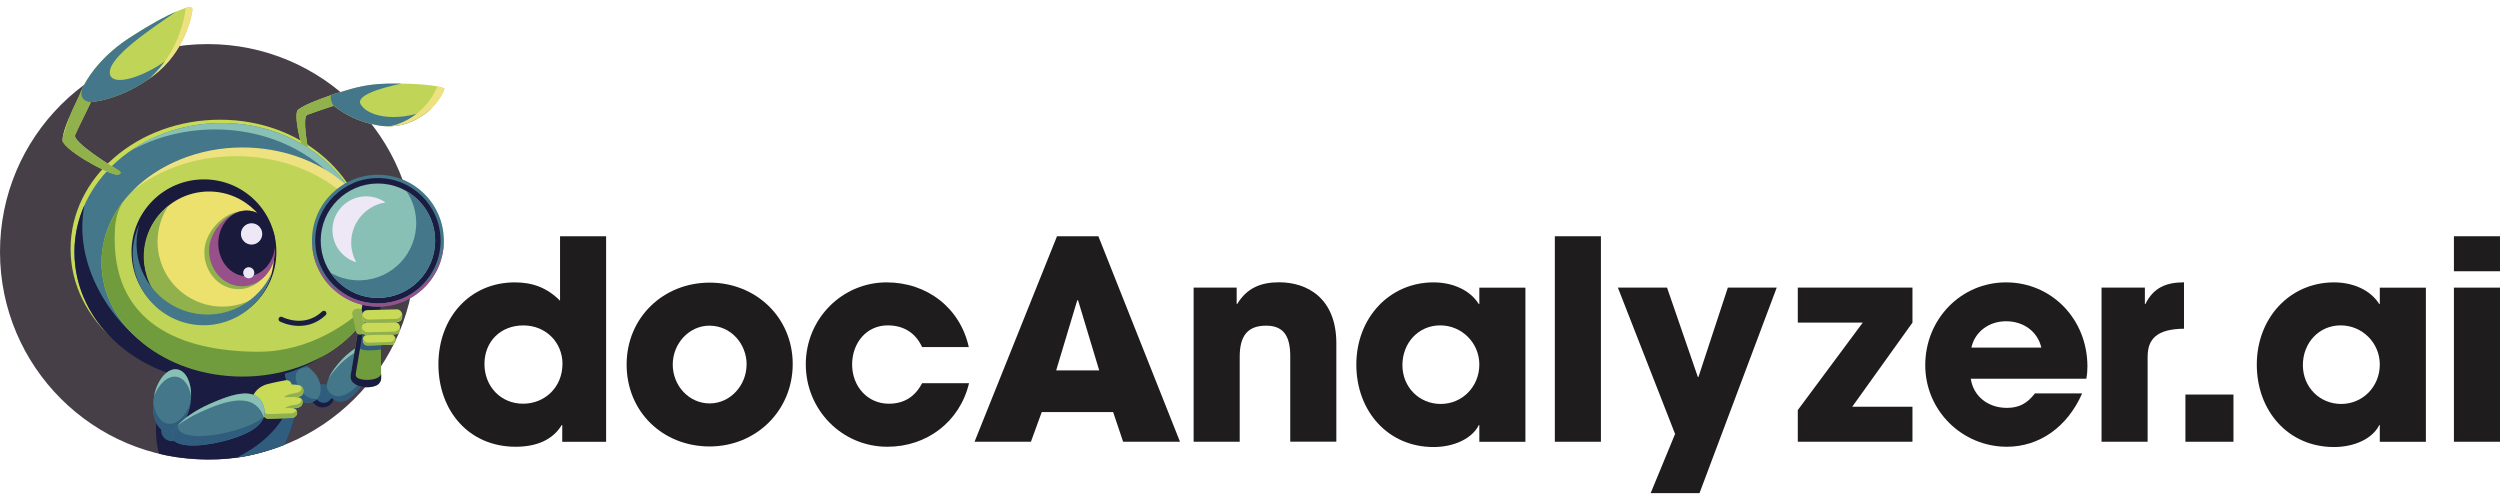
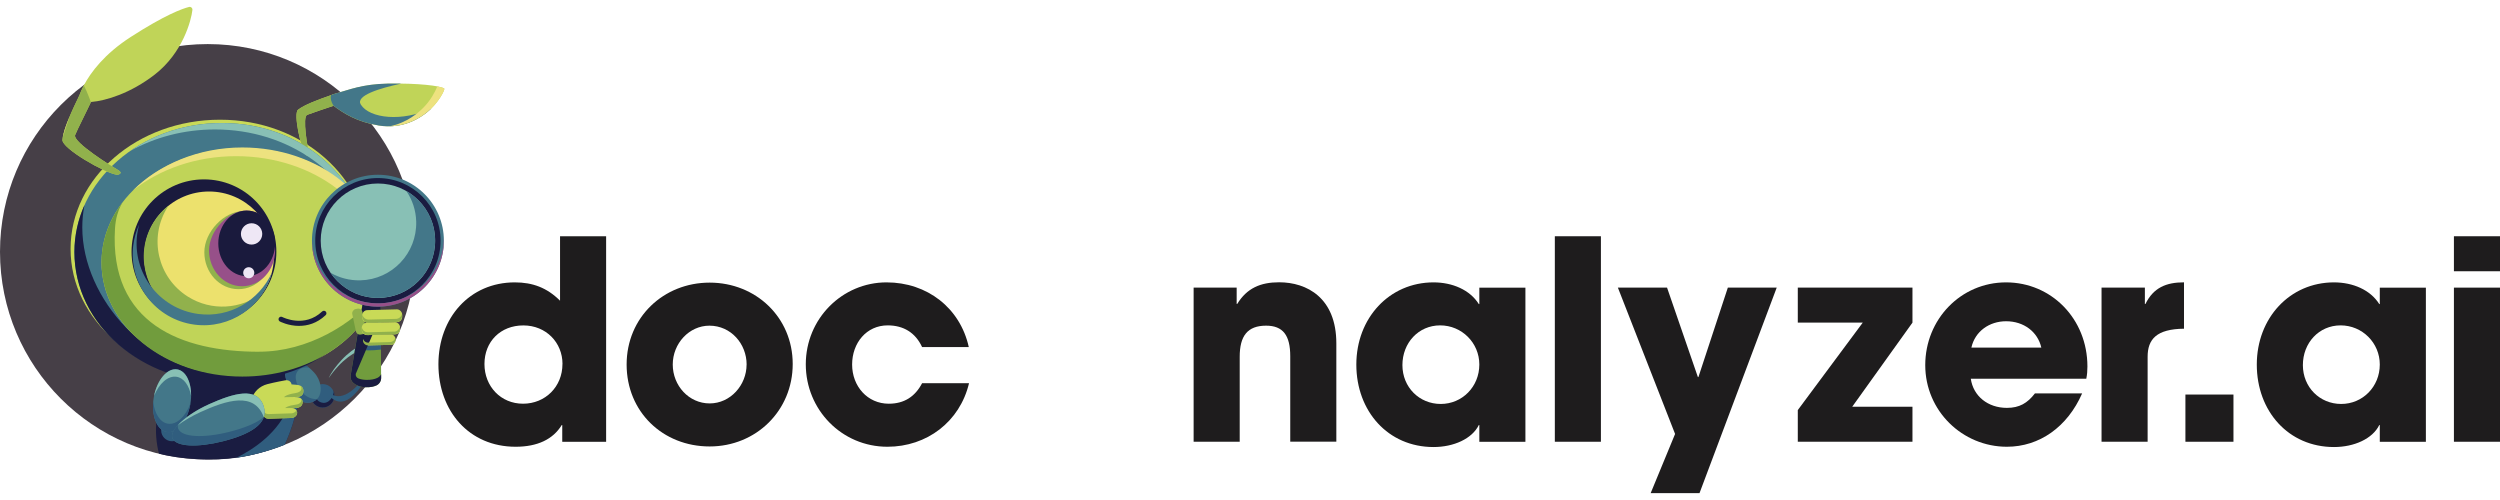
<svg xmlns="http://www.w3.org/2000/svg" id="Layer_1" data-name="Layer 1" viewBox="0 0 600 120">
  <defs>
    <style>
      .cls-1 {
        fill: #88c0b5;
      }

      .cls-1, .cls-2, .cls-3, .cls-4, .cls-5, .cls-6, .cls-7, .cls-8, .cls-9, .cls-10, .cls-11, .cls-12, .cls-13, .cls-14, .cls-15 {
        stroke-width: 0px;
      }

      .cls-2 {
        fill: #c9da57;
      }

      .cls-3 {
        fill: #1e1c1d;
      }

      .cls-4 {
        fill: #91b14c;
      }

      .cls-5 {
        fill: #437789;
      }

      .cls-6 {
        fill: #719c3d;
      }

      .cls-7 {
        fill: #975089;
      }

      .cls-8 {
        fill: #463f47;
      }

      .cls-9 {
        fill: #eee7f5;
      }

      .cls-10 {
        fill: #ede27f;
      }

      .cls-11 {
        fill: #1a1c41;
      }

      .cls-12 {
        fill: #1a1a3d;
      }

      .cls-13 {
        fill: #305d7e;
      }

      .cls-14 {
        fill: #c0d458;
      }

      .cls-15 {
        fill: #ece16d;
      }
    </style>
  </defs>
  <g>
    <circle class="cls-8" cx="49.85" cy="60.43" r="49.85" />
    <path class="cls-2" d="M88.66,59.73c.72,17.3-9.6,31-35.86,31-19.8,0-35.86-13.88-35.86-31s16.05-31,35.86-31,35.14,13.9,35.86,31Z" />
    <circle class="cls-13" cx="77.44" cy="95" r="2.82" />
    <path class="cls-11" d="M77.28,96.64c-2.02-.52-1.18-2.18-1.4-3.52-.03.15-1.26,1.71-1.26,1.87,0,1.56,1.26,2.82,2.82,2.82s2.82-1.26,2.82-2.82c0-.16-.11-1.28-.14-1.43.14,1.43-1.16,3.5-2.84,3.07Z" />
    <path class="cls-11" d="M41.6,87.98s-6.24,10.2-3.45,20.9c3.24.86,7.68,1.36,11.7,1.4,6.87.07,11.86-1.16,17.23-3.13.43-.17.85-.34,1.26-.5,1.3-2.63,3.96-9.25,4.83-20.91,1.17-15.66-31.56,2.25-31.56,2.25Z" />
    <path class="cls-13" d="M65.34,94.5c.4,1.45,5.26-.6,4.21,2.35-2.54,7.08-8.9,11.06-12.83,13.02,3.93-.57,7.99-1.68,11.57-3.11,1.3-2.63,4.01-9.37,4.88-21.02.34-4.57-4.04,8.89-7.82,8.76Z" />
    <path class="cls-5" d="M74.38,96.61c1.02-.13,1.91-.78,2.31-1.73.5-1.18.49-3.52-1.33-5.51-3.12-3.41-5.75-2.52-6.62-1.48-1.12,1.33.73,9.34,5.65,8.72Z" />
-     <path class="cls-5" d="M87.86,90.84c2.38-3.79,2.92-7.92,1.84-8.63-.94-.62-4.63.83-7.75,4.21-3,3.25-4.94,6.73-2.34,9.02,2.99,2.63,5.9-.85,8.25-4.6Z" />
    <path class="cls-13" d="M71,90.14c.14-1.19,1.26-2.22,3.16-1.9-2.58-2.05-4.67-1.26-5.43-.36-1.12,1.33.73,9.34,5.65,8.72.53-.07,1.23-.32,1.68-.81-3.52.06-5.29-3.76-5.07-5.65Z" />
    <path class="cls-5" d="M88.66,60.49c.71,17.28-9.48,30.97-35.4,30.97-19.55,0-35.4-13.86-35.4-30.97s15.85-30.97,35.4-30.97,34.69,13.88,35.4,30.97Z" />
    <ellipse class="cls-14" cx="58.16" cy="62.98" rx="33.8" ry="27.41" />
    <path class="cls-1" d="M81.15,87.9c3.12-3.38,6.81-4.83,7.75-4.21.92.61.66,3.71-.92,6.96,2.28-3.74,2.78-7.74,1.72-8.43-.94-.62-4.63.83-7.75,4.21-1.32,1.43-2.44,2.91-3.05,4.31.61-.94,1.38-1.9,2.25-2.83Z" />
    <path class="cls-11" d="M55.4,89.85c-19.55,0-35.65-18.18-35.65-35.28,0-1.82.18-3.61.53-5.35-1.56,3.49-2.42,7.29-2.42,11.27,0,17.53,16.28,31.3,35.83,31.3,12.48,0,22.17-4.03,27.35-9.27,4-4.05,1.25-3.54-3.93.4s-12.53,6.93-21.71,6.93Z" />
    <path class="cls-13" d="M88.1,89.48c-2.35,3.75-5.8,6.81-8.55,5.14-.63-.38-1.14-1.26-1.14-2.22-.16.57-.12,2.08,1.17,3.14,2.79,2.29,5.7-.29,8.29-4.7,1.35-2.29,2.18-4.62,2.34-6.32-.35,1.5-1.04,3.26-2.11,4.96Z" />
    <path class="cls-6" d="M62.17,84.42c-18.66,0-35.97-6.75-34.57-29.59.31-5,2.51-7.15,2.51-7.15-3.63,4.37-5.75,9.63-5.75,15.29,0,15.14,15.13,27.41,33.8,27.41,15.42,0,28.43-8.38,32.48-19.83-6.07,7.31-16.79,13.86-28.47,13.86Z" />
    <path class="cls-6" d="M91.48,90.67c0,.78-.43,1.5-1.14,1.83-.58.27-1.42.48-2.59.44-1.45-.05-2.37-.52-2.93-1.01s-.79-1.17-.67-1.86l2.98-17.81,4.22.4.12,18.01Z" />
    <path class="cls-13" d="M91.43,83.89l-.04-6.49c-1.25-.38-2.21-.58-2.21-.58l-2.42-.61-1.08,5.25c-.25,2.42.87,2.99,5.75,2.44Z" />
    <rect class="cls-2" x="87.1" y="80.34" width="7.81" height="2.49" rx="1" ry="1" transform="translate(-2.13 2.43) rotate(-1.51)" />
-     <path class="cls-11" d="M91.38,75.68l-.02-3.02-4.22-.4-2.98,17.81c-.12.7.13,1.4.67,1.86.56.48,1.48.96,2.93,1.01,1.17.04,2-.17,2.58-.44.71-.33,1.15-1.05,1.14-1.83v-.85c-.21.39-.53.7-.94.89-.6.28-1.47.5-2.69.46-.73-.02-1.34-.16-1.83-.34-.45-.17-.72-.63-.64-1.1l2.41-14.39,3.6.34Z" />
+     <path class="cls-11" d="M91.38,75.68l-.02-3.02-4.22-.4-2.98,17.81c-.12.7.13,1.4.67,1.86.56.48,1.48.96,2.93,1.01,1.17.04,2-.17,2.58-.44.71-.33,1.15-1.05,1.14-1.83v-.85c-.21.39-.53.7-.94.89-.6.28-1.47.5-2.69.46-.73-.02-1.34-.16-1.83-.34-.45-.17-.72-.63-.64-1.1Z" />
    <circle class="cls-13" cx="41.29" cy="103.29" r="2.61" />
    <path class="cls-14" d="M45.37,1.67c-1.63.41-5.73,1.88-13.99,7.2-6.37,4.11-9.61,8.53-11.22,11.55h0s0,0,0,0c-.54,1.01-.89,1.86-1.12,2.5-1.46,3.03-3.87,8.05-4.05,10.66-.14,2.02,10.22,8.02,13.11,8.36.29.03,1.58-.36.25-1.12-1.33-.76-11-6.72-10.32-8.42.57-1.41,2.78-5.71,3.8-7.92,3.63-.3,9.53-2.1,15.32-6.59,6.71-5.21,8.76-13.01,9.03-15.5.05-.46-.37-.83-.82-.72Z" />
    <rect class="cls-4" x="83.08" y="75.95" width="6.24" height="2.49" rx="1" ry="1" transform="translate(143.89 -23.12) rotate(78.06)" />
    <path class="cls-14" d="M106.61,21.24c-1.02-.67-6.28-1.3-13.41-1.17-6.32.11-9.61,1.57-12.03,2.2h0s0,0,0,0c-.81.21-1.44.44-1.9.63-2.84.99-6.24,2.25-7.74,3.44-1.16.92.62,9.07,1.85,10.78.12.17.96.67.73-.42-.23-1.09-1.64-8.67-.38-9.14,1.04-.39,4.62-1.63,6.31-2.17,2.42,1.79,5.53,3.84,10.78,4.72,6.08,1.02,10.23-2.02,11.66-3.16,2.75-2.19,4.41-5.52,4.13-5.71Z" />
    <path class="cls-2" d="M71.22,92.36l-1.27-.11s0-.02,0-.03v-.06c-.13-.64-.81-1.03-1.51-.88,0,0-2.5.45-4.3.92-1.85.49-3.31,1.89-3.71,3.61-.08.33-.13.69-.16,1.08-.16,2.05,1.65,2.63,2.98,2.78.14.49.63.84,1.22.82l5.48-.18c.66-.02,1.26-.47,1.36-1.07.13-.73-.47-1.33-1.24-1.3l.99-.03c.84-.03,1.6-.49,1.57-1.44-.04-1.14-1.23-1.2-2.07-1.17l.59-.02c.86-.03,1.68-.28,1.67-1.48,0-.86-.62-1.38-1.59-1.43Z" />
    <path class="cls-11" d="M71.81,78.22c-2.65,0-4.65-1.07-4.69-1.09-.28-.19-.36-.57-.17-.85.18-.27.54-.35.82-.19.17.09,5.32,2.67,9.55-1.34.25-.23.63-.22.86.02.23.25.22.63-.02.86-2.11,2-4.4,2.58-6.35,2.58Z" />
    <rect class="cls-2" x="86.95" y="74.33" width="9.58" height="3.06" rx="1.23" ry="1.23" transform="translate(-1.97 2.45) rotate(-1.51)" />
    <rect class="cls-2" x="86.83" y="77.4" width="9.18" height="2.93" rx="1.18" ry="1.18" transform="translate(-2.05 2.44) rotate(-1.51)" />
    <path class="cls-4" d="M73.73,27.56c1-.38,4.55-1.6,6.31-2.17.26-1.02.31-1.96.6-2.97-.56.17-1.01.34-1.36.48-2.84.99-6.24,2.25-7.74,3.44-1.16.92.62,9.07,1.85,10.78.12.17.96.67.73-.42-.23-1.09-1.64-8.67-.38-9.14Z" />
    <path class="cls-4" d="M69.93,99.2l-5.48.18c-.59.02-1.08-.33-1.22-.82-1.16-.13-2.66-.59-2.95-2.03-.01.12-.03.24-.04.37-.16,2.05,1.65,2.63,2.98,2.78.14.49.63.84,1.22.82l5.48-.18c.66-.02,1.26-.47,1.36-1.07.05-.27,0-.53-.14-.74-.24.41-.71.68-1.23.7Z" />
    <path class="cls-1" d="M51.6,31.07c17.76,0,32.13,10.68,36.56,25.09-2.85-15.04-17.03-26.63-34.9-26.63-8.3,0-15.94,2.5-21.98,6.69,5.87-3.26,12.84-5.15,20.31-5.15Z" />
    <path class="cls-10" d="M56.67,37.48c18.84,0,34.22,11.97,35.23,27.04.03-.51.05-1.02.05-1.54,0-15.14-15.13-27.59-33.8-27.59-10.57,0-20.01,4.12-26.21,10.29,6.37-5.07,15.09-8.2,24.72-8.2Z" />
    <circle class="cls-5" cx="90.7" cy="57.77" r="15.83" />
    <circle class="cls-11" cx="90.7" cy="57.77" r="15.04" />
    <circle class="cls-1" cx="90.7" cy="57.77" r="13.73" />
    <path class="cls-4" d="M28.36,40.82c-1.33-.76-11-6.72-10.32-8.42.56-1.4,2.76-5.67,3.78-7.88-.34-.91-.68-1.81-1.07-2.7-.2-.45-.41-.89-.63-1.34-.52.98-.86,1.82-1.09,2.44-1.46,3.03-3.87,8.05-4.05,10.66-.14,2.02,10.22,8.02,13.11,8.36.29.03,1.58-.36.25-1.12Z" />
-     <path class="cls-5" d="M37.16,17.89c1.89-1.46,3.4-3.13,4.62-4.83-6.49,5.38-15.17,8.13-15.43,4.47-.28-3.9,10.04-10.7,15.94-14.75-2.33,1.01-5.83,2.82-10.91,6.1-6.37,4.11-9.61,8.53-11.22,11.55h0s0,0,0,0c-.06.11-.38.76-.43.86-.53,1.82,0,2.93,2.09,3.25,0-.02.02-.04.02-.05,3.63-.3,9.53-2.1,15.32-6.59Z" />
    <path class="cls-5" d="M90.81,30.11c6.08,1.02,10.23-2.02,11.66-3.16.37-.29.71-.61,1.04-.93-6.93,3.26-14.81,2.45-16.92-.93-1.32-2.11,4.43-3.9,9.74-5.03-1-.01-2.04-.01-3.13,0-6.32.11-9.61,1.57-12.03,2.2h0s0,0,0,0c-.72.19-1.29.39-1.73.57-.17.71-.02,1.54.61,2.56,2.42,1.78,5.53,3.83,10.77,4.71Z" />
    <ellipse class="cls-5" cx="41.29" cy="96.17" rx="7.61" ry="4.46" transform="translate(-60.34 121.14) rotate(-80.57)" />
    <path class="cls-13" d="M40.27,101.68c-1.88-.31-3.19-2.46-3.5-5.31-.35,3.75,1.03,6.93,3.27,7.31,2.43.4,4.96-2.63,5.65-6.78,0-.04.01-.08.02-.13-1.14,3.18-3.32,5.26-5.44,4.91Z" />
    <path class="cls-5" d="M50.31,96.95c-5.7,2.53-9.71,6.31-8.92,8.24.84,2.02,5.9,2.29,12.12.72,5.98-1.51,11.12-4.06,9.79-8.32-1.55-4.99-7.36-3.14-12.99-.64Z" />
-     <path class="cls-9" d="M84.29,58.49c-.13-4.96,3.46-9.15,8.23-9.91-1.37-.96-3.05-1.5-4.85-1.46-4.47.12-8,3.84-7.88,8.31.09,3.57,2.48,6.53,5.71,7.52-.73-1.33-1.17-2.84-1.21-4.46Z" />
    <path class="cls-5" d="M97.53,45.85c1.43,2.1,2.29,4.62,2.36,7.34.2,7.58-5.78,13.89-13.37,14.09-2.61.07-5.08-.6-7.19-1.81,2.54,3.74,6.88,6.15,11.73,6.02,7.58-.2,13.57-6.51,13.37-14.09-.13-4.97-2.88-9.25-6.9-11.55Z" />
    <path class="cls-7" d="M91.1,72.8c-8.61.23-15.79-6.46-16.22-15.01,0,.13,0,.26,0,.39.23,8.74,7.5,15.63,16.24,15.4,8.74-.23,15.63-7.5,15.4-16.24,0-.13,0-.26-.02-.39.02,8.56-6.8,15.62-15.41,15.85Z" />
    <g>
      <circle class="cls-12" cx="48.95" cy="60.43" r="17.38" />
      <circle class="cls-15" cx="50.17" cy="61.52" r="15.56" />
      <path class="cls-4" d="M65.38,60.54c0,4.89-3.66,8.86-8.17,8.86s-8.17-3.97-8.17-8.86,4.78-9.86,9.29-9.86,7.05,4.96,7.05,9.86Z" />
      <path class="cls-4" d="M45.06,71.17c-7.26-4.59-9.43-14.21-4.83-21.47.09-.14.18-.28.28-.42-1.38,1.08-2.61,2.4-3.6,3.97-4.59,7.26-2.43,16.88,4.83,21.47,7.12,4.5,16.5,2.51,21.19-4.41-5.03,3.91-12.17,4.47-17.87.86Z" />
      <path class="cls-7" d="M66.03,60.1c0,4.75-3.55,8.6-7.93,8.6s-7.93-3.85-7.93-8.6,4.64-9.57,9.02-9.57,6.84,4.82,6.84,9.57Z" />
      <ellipse class="cls-12" cx="59.21" cy="58.41" rx="6.82" ry="7.88" />
      <circle class="cls-9" cx="60.38" cy="56.14" r="2.56" />
      <path class="cls-5" d="M47.58,75.35c-9.33-1.24-15.89-9.82-14.65-19.16.11-.79.26-1.56.47-2.31-.69,1.51-1.17,3.14-1.4,4.87-1.24,9.33,5.31,17.91,14.65,19.16,8.54,1.14,16.48-4.33,18.59-12.45-3.04,6.63-10.05,10.9-17.65,9.89Z" />
      <circle class="cls-9" cx="59.7" cy="65.46" r="1.33" />
    </g>
    <path class="cls-1" d="M47.98,98.96c6.42-2.94,13.07-5.03,15.33,1.17.26-.77.28-1.61,0-2.54-1.55-4.99-7.36-3.14-12.99-.64-3.35,1.49-6.12,3.41-7.67,5.13,1.53-1.13,3.34-2.2,5.34-3.12Z" />
    <path class="cls-1" d="M42.4,90.43c1.73.29,2.99,2.08,3.46,4.54.04-3.3-1.28-5.97-3.32-6.31-2.35-.39-4.79,2.43-5.57,6.37,1.21-3.01,3.36-4.94,5.43-4.6Z" />
    <path class="cls-13" d="M55.1,103.63c-6.33,1.59-11.48,1.32-12.33-.74-.11-.26-.13-.56-.07-.88-1.13,1.23-1.64,2.36-1.31,3.17.84,2.02,5.9,2.29,12.12.72,4.7-1.18,8.88-3.01,9.81-5.81-1.89,1.56-4.93,2.7-8.21,3.53Z" />
    <path class="cls-4" d="M93.68,82.09l-5.31.14c-.57.02-1.06-.36-1.22-.88-.03.11-.04.22-.04.34h0c.02.69.59,1.23,1.28,1.21l5.31-.14c.69-.02,1.23-.59,1.21-1.28h0c0-.12-.02-.23-.06-.34-.13.53-.61.93-1.17.94Z" />
    <path class="cls-4" d="M94.56,79.58l-6.25.17c-.69.02-1.28-.45-1.45-1.09-.02.11-.03.22-.03.34.02.81.7,1.45,1.5,1.43l6.25-.17c.81-.02,1.45-.7,1.43-1.5,0-.12-.02-.23-.05-.33-.14.65-.7,1.15-1.39,1.17Z" />
    <path class="cls-4" d="M95.02,76.53l-6.52.17c-.71.02-1.32-.45-1.51-1.1-.03.12-.04.25-.04.39.02.84.73,1.51,1.57,1.49l6.52-.17c.84-.02,1.51-.73,1.49-1.57,0-.13-.03-.26-.06-.38-.16.66-.74,1.16-1.45,1.18Z" />
    <path class="cls-4" d="M71.13,95.27c.86-.03,1.68-.28,1.67-1.48,0-.6-.3-1.03-.82-1.26.62.44.62,1.55-1.07,1.81-2.42.36-2.74.99-2.74.99,0,0,1.37-.04,2.58-.05h.37Z" />
    <path class="cls-4" d="M70.96,97.12c-1.85.24-2.32.64-2.54.82,0,0,.96-.02,1.78,0l.84-.03c.84-.03,1.6-.49,1.57-1.44-.01-.31-.11-.54-.27-.72.02.36.02,1.19-1.38,1.37Z" />
    <g>
      <path class="cls-10" d="M15.07,33c.44-1.61,1.04-3.34,1.62-4.94-.76,1.81-1.4,3.59-1.62,4.94Z" />
-       <path class="cls-10" d="M45.37,1.67c-.21.05-.47.13-.78.22-.41,3.51-2.3,10.96-8.19,16.45-.22.2-.44.4-.66.6.47-.33.95-.68,1.42-1.05,6.71-5.21,8.76-13.01,9.03-15.5.05-.46-.37-.83-.82-.72Z" />
    </g>
    <path class="cls-10" d="M106.61,21.24c-.27-.18-.84-.35-1.65-.51-.54,1.36-1.69,3.46-3.37,5.13-1.08,1.08-3.79,3.59-8.06,4.45,4.61-.09,7.75-2.4,8.95-3.36,2.75-2.19,4.41-5.52,4.13-5.71Z" />
  </g>
  <g>
    <path class="cls-3" d="M134.94,106.02v-4h-.13c-2.07,3.4-5.8,5.2-11.06,5.2-11.2,0-18.53-8.6-18.53-19.79s7.53-19.66,18.33-19.66c4.27,0,7.73,1.27,10.86,4.4v-15.46h11.06v49.32h-10.53ZM135,87.36c0-5.13-3.93-9.26-9.4-9.26s-9.33,3.87-9.33,9.26,3.93,9.53,9.26,9.53,9.46-4.07,9.46-9.53Z" />
    <path class="cls-3" d="M170.32,107.15c-11.26,0-19.93-8.33-19.93-19.66s8.86-19.66,19.93-19.66,19.93,8.33,19.93,19.53-8.8,19.79-19.93,19.79ZM179.19,87.49c0-4.93-3.73-9.33-8.93-9.33-4.86,0-8.8,4.27-8.8,9.33s3.87,9.33,8.86,9.33,8.86-4.4,8.86-9.33Z" />
    <path class="cls-3" d="M221.3,83.29c-1.6-3.46-4.47-5.2-8.26-5.2-5.07,0-8.53,4.2-8.53,9.4s3.67,9.4,8.8,9.4c3.73,0,6.33-1.73,8-4.93h11.26c-2.2,9.26-10.13,15.26-19.59,15.26-10.93,0-19.59-8.86-19.59-19.79s8.73-19.66,19.39-19.66c9.73,0,17.66,6.13,19.73,15.53h-11.2Z" />
-     <path class="cls-3" d="M269.55,106.02l-2.4-7.13h-17.13l-2.6,7.13h-13.53l19.79-49.32h9.93l19.59,49.32h-13.66ZM258.75,72.1l-.2-.07-5.07,16.86h10.33l-5.07-16.8Z" />
    <path class="cls-3" d="M309.66,106.02v-20.53c0-5-1.73-7.33-5.8-7.33-4.46,0-6.33,2.47-6.33,7.46v20.39h-11.06v-36.99h10.33v3.93h.13c2.33-3.8,5.6-5.2,10.06-5.2,6.66,0,13.73,3.73,13.73,14.66v23.59h-11.06Z" />
    <path class="cls-3" d="M355.04,106.02v-4h-.13c-1.6,3.27-6,5.27-10.86,5.27-10.93,0-18.53-8.6-18.53-19.79s7.93-19.73,18.53-19.73c4.53,0,8.73,1.8,10.86,5.2h.13v-3.93h11.06v36.99h-11.06ZM355.04,87.49c0-5.2-4.2-9.4-9.4-9.4s-9.06,4.2-9.06,9.53,4.06,9.33,9.2,9.33,9.26-4.13,9.26-9.46Z" />
    <path class="cls-3" d="M373.16,106.02v-49.32h11.06v49.32h-11.06Z" />
    <path class="cls-3" d="M396.16,118.35l5.86-14.2-13.73-35.12h11.8l7.4,21.46h.13l7.06-21.46h11.73l-18.53,49.32h-11.73Z" />
    <path class="cls-3" d="M431.47,106.02v-7.6l15.59-20.99h-15.59v-8.4h27.52v8.4l-14.46,20.19h14.46v8.4h-27.52Z" />
    <path class="cls-3" d="M472.99,90.89c.6,4.2,4.13,7,8.66,7,3,0,4.93-1.13,6.73-3.47h11.33c-3.53,8.06-10.26,12.8-18.06,12.8-10.66,0-19.59-8.6-19.59-19.59s8.53-19.86,19.39-19.86,19.53,8.73,19.53,20.19c0,1.07-.07,1.93-.27,2.93h-27.72ZM489.92,83.43c-.87-3.8-4.2-6.33-8.46-6.33-4,0-7.46,2.4-8.33,6.33h16.79Z" />
    <path class="cls-3" d="M504.37,106.02v-36.99h10.4v3.93h.13c1.93-3.93,5-5.2,9.26-5.2v11.13c-6.6.07-8.73,2.53-8.73,6.73v20.39h-11.06Z" />
    <path class="cls-3" d="M524.5,106.02v-11.33h11.53v11.33h-11.53Z" />
    <path class="cls-3" d="M571.15,106.02v-4h-.13c-1.6,3.27-6,5.27-10.86,5.27-10.93,0-18.53-8.6-18.53-19.79s7.93-19.73,18.53-19.73c4.53,0,8.73,1.8,10.86,5.2h.13v-3.93h11.06v36.99h-11.06ZM571.15,87.49c0-5.2-4.2-9.4-9.4-9.4s-9.06,4.2-9.06,9.53,4.06,9.33,9.2,9.33,9.26-4.13,9.26-9.46Z" />
    <path class="cls-3" d="M588.94,65.1v-8.4h11.06v8.4h-11.06ZM588.94,106.02v-36.99h11.06v36.99h-11.06Z" />
  </g>
</svg>